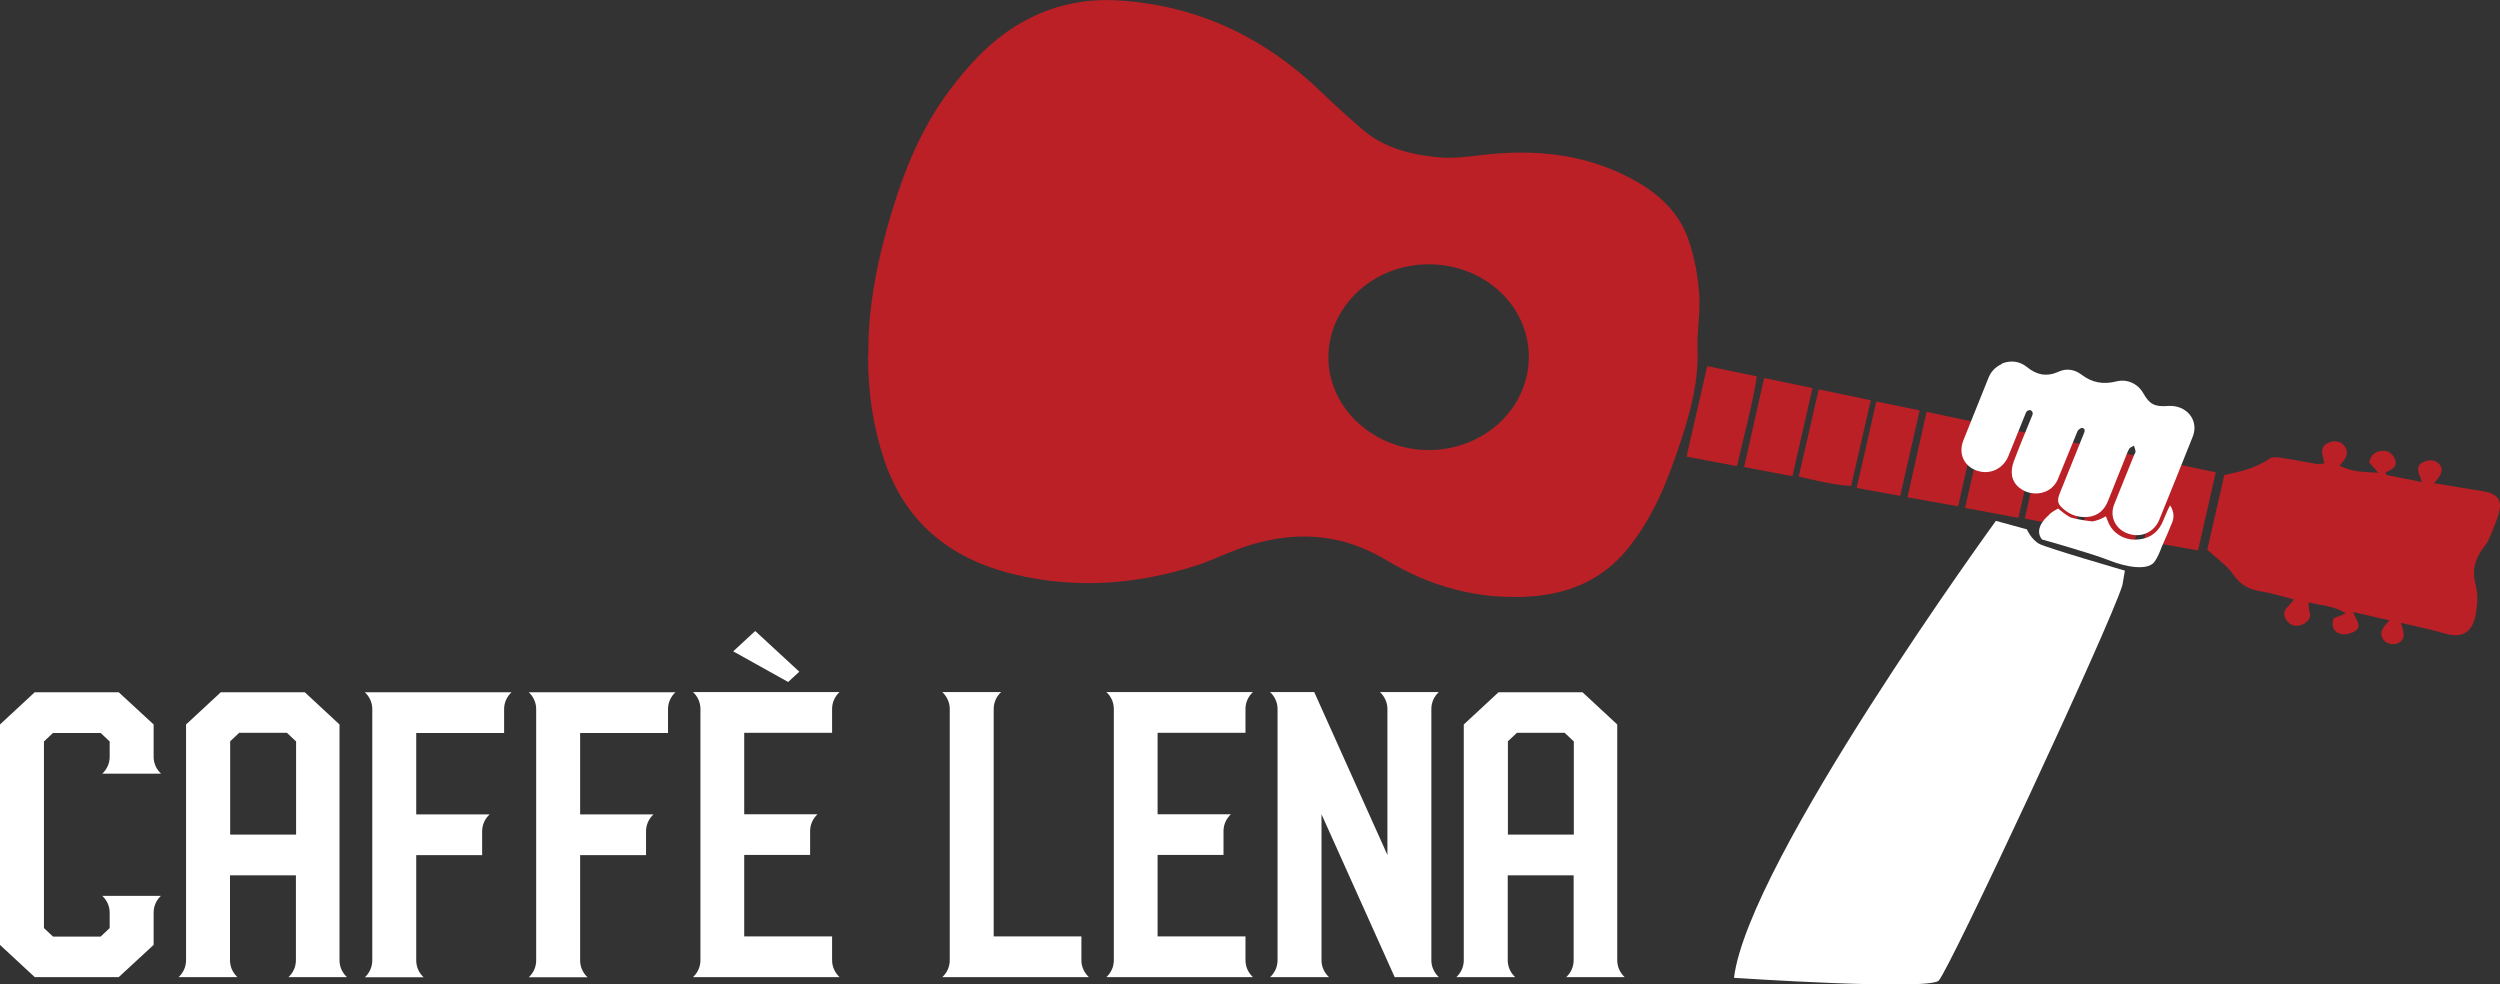
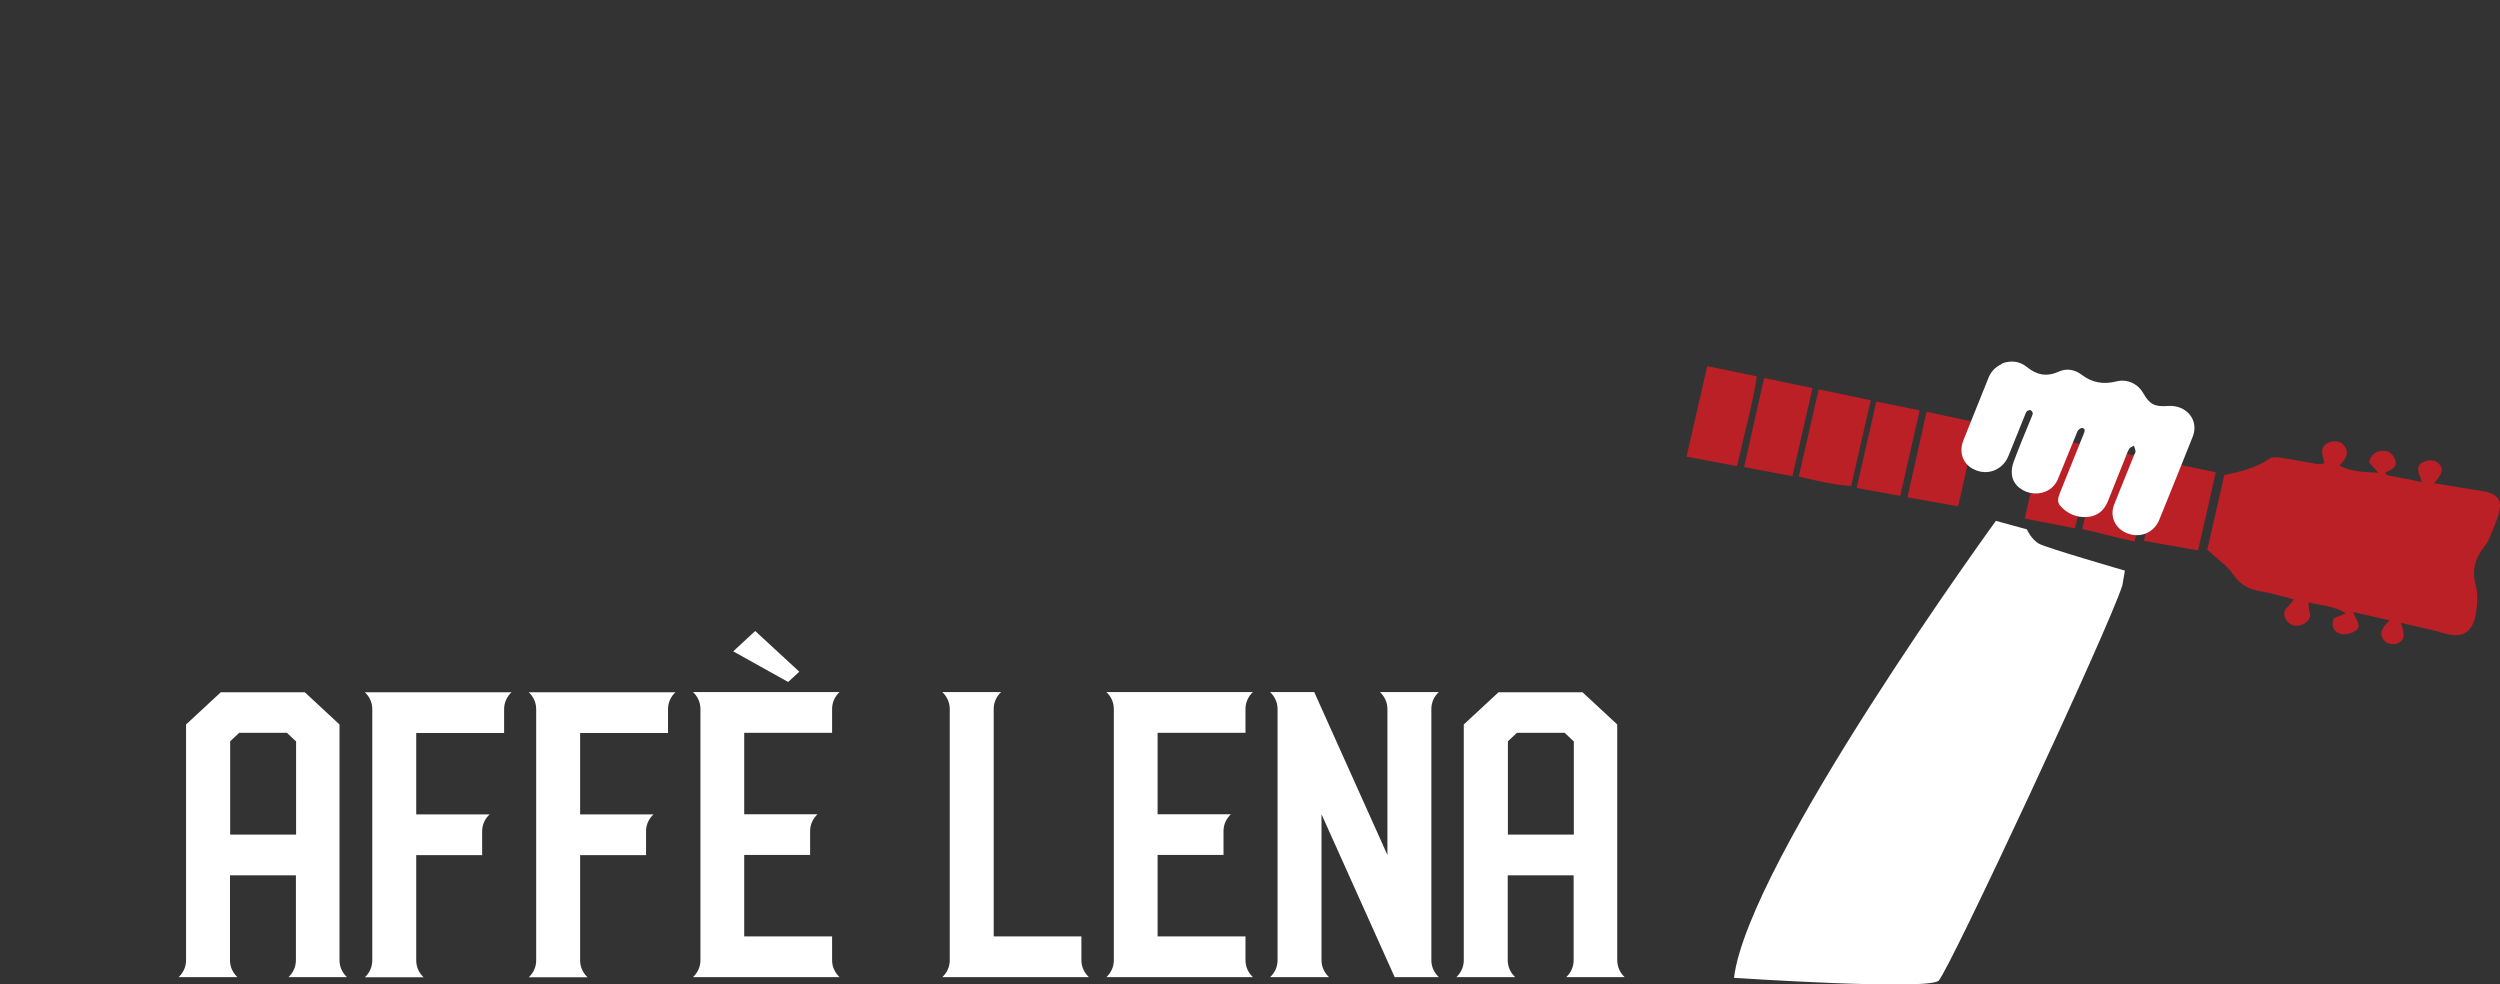
<svg xmlns="http://www.w3.org/2000/svg" width="320" height="126" viewBox="0 0 320 126" fill="none">
  <rect x="0" y="0" width="320" height="126" fill="#333333" stroke="none" />
  <g clip-path="url(#clip0_821_981)">
-     <path d="M111.157 45.324C111.067 39.341 112.337 33.064 114.219 26.877C115.852 21.529 117.984 16.362 121.409 11.739C123.813 8.498 126.49 5.529 130.05 3.309C134.088 0.816 138.578 -0.272 143.364 0.068C153.616 0.748 162.075 4.986 169.129 11.784C170.807 13.393 172.531 14.957 174.3 16.498C176.954 18.809 180.242 19.738 183.781 20.101C185.618 20.305 187.41 20.124 189.224 19.897C195.053 19.172 200.768 19.421 206.234 21.665C210.839 23.568 214.694 26.265 216.214 30.933C216.94 33.132 217.348 35.443 217.507 37.755C217.665 40.044 217.189 42.378 217.28 44.689C217.439 48.7 216.418 52.598 215.193 56.315C213.56 61.278 211.678 66.241 208.162 70.456C205.1 74.104 201.086 75.94 196.164 76.325C189.315 76.846 183.123 75.101 177.453 71.702C171.42 68.054 165.16 67.872 158.628 70.229C156.723 70.909 154.931 71.815 153.003 72.427C145.428 74.829 137.716 75.396 129.914 73.538C121.409 71.521 115.762 66.648 113.153 58.785C111.747 54.547 111.089 50.241 111.112 45.346M195.688 45.55C195.62 39.001 189.859 33.766 182.76 33.834C175.729 33.88 170.014 39.25 170.036 45.777C170.036 52.326 176.001 57.72 183.1 57.606C190.131 57.493 195.756 52.122 195.688 45.55Z" fill="#BA2025" />
    <path d="M311.518 61.844C313.264 62.139 314.942 62.411 316.621 62.683C317.142 62.773 317.664 62.819 318.163 62.932C319.614 63.272 320.227 63.974 319.932 65.311C319.682 66.558 319.093 67.736 318.617 68.937C318.48 69.277 318.276 69.595 318.049 69.889C316.87 71.362 316.348 72.903 316.87 74.807C317.188 75.963 317.12 77.254 316.938 78.433C316.553 80.767 315.373 81.809 312.924 81.084C311.132 80.54 309.295 80.2 307.299 79.724C307.889 81.198 307.753 81.945 307.004 82.308C306.369 82.625 305.462 82.421 305.076 81.877C304.555 81.175 304.736 80.518 305.87 79.407C304.328 79.045 302.922 78.727 301.198 78.342C301.561 79.362 302.491 80.223 301.334 80.858C300.835 81.129 300.041 81.288 299.542 81.129C298.612 80.835 298.408 80.042 298.703 79.135C299.134 78.977 299.588 78.795 300.268 78.523C298.726 77.504 297.138 77.526 295.505 77.096C295.505 77.572 295.505 77.912 295.596 78.206C295.891 78.999 295.505 79.543 294.825 79.883C294.144 80.223 293.373 80.2 292.851 79.611C292.307 78.999 292.126 78.319 292.851 77.639C293.056 77.436 293.237 77.186 293.623 76.733C292.103 76.348 290.81 75.917 289.495 75.713C287.93 75.464 286.796 74.92 285.888 73.583C285.117 72.427 283.825 71.566 282.532 70.365C283.212 67.396 283.938 64.133 284.709 60.802C286.796 60.371 288.837 59.895 290.538 58.672C290.856 58.445 291.559 58.536 292.035 58.604C293.532 58.83 295.006 59.125 296.48 59.374C296.775 59.419 297.093 59.351 297.524 59.329C297.342 58.264 296.707 57.153 298.204 56.609C298.862 56.383 299.542 56.451 299.996 56.972C300.835 57.946 300.245 58.762 299.451 59.601C300.994 60.371 302.513 60.439 304.418 60.507C303.92 59.941 303.625 59.601 303.262 59.193C303.421 58.309 303.965 57.72 305.054 57.697C305.779 57.697 306.256 58.105 306.528 58.717C306.959 59.691 306.233 60.099 305.348 60.462C305.394 60.575 305.439 60.688 305.484 60.802C306.913 61.074 308.32 61.368 310.021 61.708C309.635 60.62 308.932 59.555 310.452 59.034C311.132 58.807 311.767 58.898 312.243 59.419C312.788 60.009 312.606 60.711 311.563 61.844" fill="#BA2025" />
    <path d="M222.337 59.669C220.069 59.238 218.028 58.853 215.874 58.445C216.758 54.57 217.62 50.853 218.527 46.865C220.659 47.295 222.655 47.726 224.878 48.179C224.265 52.054 223.222 55.748 222.337 59.669Z" fill="#BA2025" />
    <path d="M230.23 61.029C231.115 57.199 231.932 53.573 232.793 49.834C235.084 50.309 237.216 50.763 239.461 51.239C238.6 54.978 237.783 58.536 236.944 62.207C234.608 62.048 232.453 61.504 230.23 61.006" fill="#BA2025" />
-     <path d="M258.354 66.286C255.995 65.855 253.841 65.447 251.527 65.017C252.344 61.391 253.138 57.924 253.977 54.275C256.268 54.751 258.422 55.204 260.781 55.68C259.965 59.261 259.171 62.751 258.354 66.286Z" fill="#BA2025" />
    <path d="M229.436 60.96C227.282 60.553 225.377 60.19 223.245 59.782C224.106 55.975 224.946 52.258 225.808 48.383C227.871 48.814 229.822 49.221 231.999 49.675C231.137 53.437 230.321 57.085 229.436 60.938" fill="#BA2025" />
    <path d="M276.703 59.011C279.107 59.51 281.262 59.963 283.62 60.462C282.849 63.816 282.124 67.034 281.352 70.456C279.016 70.048 276.816 69.662 274.412 69.232C275.183 65.787 275.932 62.501 276.726 59.011" fill="#BA2025" />
    <path d="M273.233 69.3C270.897 68.869 268.81 68.167 266.519 67.736C267.313 64.224 268.084 60.938 268.878 57.403C271.191 57.878 273.369 58.332 275.682 58.807C274.888 62.252 274.004 65.833 273.233 69.3Z" fill="#BA2025" />
    <path d="M246.606 52.712C248.851 53.187 250.824 53.618 253.047 54.094C252.253 57.697 251.459 61.187 250.643 64.813C248.488 64.428 246.47 64.065 244.156 63.657C244.973 59.986 245.767 56.451 246.606 52.689" fill="#BA2025" />
    <path d="M261.552 55.839C263.775 56.292 265.748 56.7 267.88 57.153C267.358 60.711 266.406 64.088 265.589 67.623C263.389 67.192 261.371 66.807 259.171 66.377C259.964 62.819 260.736 59.442 261.529 55.839" fill="#BA2025" />
    <path d="M243.226 63.476C241.299 63.136 239.529 62.796 237.647 62.456C238.509 58.717 239.325 55.159 240.165 51.397C242.047 51.782 243.816 52.145 245.721 52.53C244.882 56.247 244.066 59.805 243.226 63.476Z" fill="#BA2025" />
    <path d="M256.245 46.525C257.334 46.117 258.468 46.185 259.443 46.978C260.69 47.998 261.983 48.27 263.525 47.567C264.523 47.114 265.567 47.295 266.429 47.953C267.789 48.995 269.241 49.244 270.919 48.814C272.303 48.474 273.686 49.131 274.367 50.377C275.138 51.737 275.818 52.1 277.474 51.964C279.855 51.782 281.511 53.777 280.672 55.884C279.266 59.442 277.814 63 276.385 66.535C275.728 68.144 274.027 68.892 272.394 68.303C270.761 67.736 269.989 66.127 270.624 64.541C271.464 62.411 272.348 60.303 273.187 58.196C273.255 58.06 273.369 57.901 273.346 57.765C273.323 57.516 273.21 57.289 273.142 57.04C272.938 57.176 272.643 57.267 272.53 57.448C272.257 57.969 272.076 58.513 271.849 59.057C271.169 60.734 270.488 62.434 269.831 64.111C269.377 65.266 268.538 66.059 267.2 66.173C265.794 66.286 264.614 65.742 263.73 64.768C263.276 64.269 263.435 63.68 263.662 63.113C264.614 60.757 265.567 58.377 266.519 56.02C266.587 55.861 266.655 55.68 266.723 55.522C266.837 55.227 266.973 54.864 266.519 54.774C266.338 54.751 265.975 55.023 265.907 55.227C265.068 57.244 264.251 59.283 263.412 61.323C262.913 62.547 261.711 63.249 260.327 63.159C258.944 63.045 257.742 62.139 257.538 60.87C257.447 60.303 257.538 59.669 257.742 59.125C258.445 57.221 259.239 55.34 260.01 53.459C260.078 53.278 260.191 53.074 260.191 52.893C260.191 52.757 260.033 52.553 259.919 52.508C259.783 52.462 259.534 52.53 259.443 52.644C259.307 52.779 259.262 52.983 259.171 53.187C258.468 54.91 257.787 56.632 257.084 58.354C256.404 60.031 254.68 60.825 253.024 60.235C251.346 59.646 250.643 58.014 251.323 56.337C252.389 53.686 253.455 51.057 254.499 48.428C254.816 47.613 255.338 47.001 256.268 46.57" fill="white" />
-     <path d="M277.769 64.7C277.655 64.903 277.565 65.062 277.497 65.221C277.225 65.81 276.998 66.422 276.726 67.011C276.045 68.371 274.888 69.051 273.301 69.073C271.759 69.073 270.466 68.235 269.876 66.898C269.763 66.626 269.672 66.377 269.558 66.082C268.946 66.445 268.379 66.648 267.835 66.739C267.154 66.671 266.02 66.513 265.045 66.241C264.501 65.946 263.956 65.538 263.435 65.085C263.367 65.175 262.641 65.447 262.21 65.969C262.21 65.969 260.191 67.578 261.371 69.051C261.371 69.051 267.699 70.818 269.967 71.725C272.235 72.631 274.979 73.062 275.796 71.883C276.159 71.362 276.476 70.614 276.726 69.934C277.179 68.937 277.61 67.94 278.018 66.921C278.313 66.218 278.268 65.493 277.814 64.745" fill="white" />
    <path d="M255.474 66.671C255.474 66.671 223.766 110.273 221.952 125.162C221.952 125.162 246.787 126.816 248.148 125.524C249.486 124.21 270.08 80.11 271.668 74.897L271.985 73.039C271.985 73.039 262.051 70.161 261.03 69.617C260.01 69.073 259.443 67.759 259.443 67.759L255.474 66.671Z" fill="white" />
-     <path d="M20.617 114.646C20.027 115.19 19.664 115.961 19.664 116.799V120.946L15.196 125.071H4.445L0 120.946V92.732L4.445 88.608H15.196L19.664 92.732V96.879C19.664 97.718 20.027 98.489 20.617 99.032H13.087C13.676 98.489 14.039 97.718 14.039 96.879V94.908L12.883 93.82H6.781L5.625 94.908V118.794L6.781 119.881H12.883L14.039 118.794V116.822C14.039 115.983 13.676 115.213 13.087 114.669H20.617V114.646Z" fill="white" />
    <path d="M36.924 125.071C37.514 124.527 37.877 123.756 37.877 122.918V112.04H29.439V122.918C29.439 123.756 29.802 124.527 30.392 125.071H22.862C23.452 124.527 23.815 123.756 23.815 122.918V92.732L28.26 88.608H39.011L43.456 92.732V122.918C43.456 123.756 43.819 124.527 44.409 125.071H36.879H36.924ZM37.877 94.885L36.72 93.797H30.619L29.462 94.885V106.828H37.899V94.885H37.877Z" fill="white" />
    <path d="M65.479 88.608C64.889 89.152 64.526 89.922 64.526 90.761V93.82H53.277V104.245H62.666C62.077 104.788 61.714 105.559 61.714 106.397V109.457H53.277V122.941C53.277 123.779 53.639 124.55 54.229 125.094H46.699C47.289 124.55 47.652 123.779 47.652 122.941V90.761C47.652 89.922 47.289 89.152 46.699 88.608H65.479Z" fill="white" />
    <path d="M86.458 88.608C85.868 89.152 85.506 89.922 85.506 90.761V93.82H74.256V104.245H83.646C83.056 104.788 82.693 105.559 82.693 106.397V109.457H74.256V122.941C74.256 123.779 74.619 124.55 75.209 125.094H67.679C68.268 124.55 68.631 123.779 68.631 122.941V90.761C68.631 89.922 68.268 89.152 67.679 88.608H86.458Z" fill="white" />
    <path d="M106.508 122.918C106.508 123.756 106.871 124.504 107.46 125.071H88.704C89.293 124.527 89.656 123.756 89.656 122.918V90.738C89.656 89.9 89.293 89.129 88.704 88.585H107.46C106.871 89.129 106.508 89.9 106.508 90.738V93.797H95.258V104.222H104.648C104.058 104.766 103.695 105.536 103.695 106.375V109.434H95.258V119.859H106.508V122.918ZM100.883 87.293L93.852 83.373L96.665 80.767L102.312 85.979L100.906 87.271H100.883V87.293Z" fill="white" />
    <path d="M120.615 125.071C121.205 124.527 121.568 123.756 121.568 122.918V90.738C121.568 89.9 121.205 89.152 120.615 88.585H128.145C127.555 89.129 127.193 89.9 127.193 90.738V119.859H138.419V122.918C138.419 123.756 138.782 124.504 139.372 125.071H120.615Z" fill="white" />
    <path d="M159.422 122.918C159.422 123.756 159.785 124.527 160.374 125.071H141.617C142.207 124.527 142.57 123.756 142.57 122.918V90.738C142.57 89.9 142.207 89.129 141.617 88.585H160.374C159.785 89.129 159.422 89.9 159.422 90.738V93.797H148.172V104.222H157.562C156.972 104.766 156.609 105.536 156.609 106.375V109.434H148.172V119.859H159.422V122.918Z" fill="white" />
    <path d="M183.214 122.918C183.214 123.756 183.576 124.504 184.166 125.071H178.519L169.152 104.222V122.918C169.152 123.756 169.514 124.504 170.104 125.071H162.574C163.164 124.527 163.527 123.756 163.527 122.918V90.738C163.527 89.9 163.164 89.152 162.574 88.585H168.222L177.589 109.434V90.738C177.589 89.9 177.226 89.152 176.636 88.585H184.166C183.576 89.129 183.214 89.9 183.214 90.738V122.918Z" fill="white" />
    <path d="M200.474 125.071C201.063 124.527 201.426 123.756 201.426 122.918V112.04H192.989V122.918C192.989 123.756 193.352 124.527 193.942 125.071H186.412C187.001 124.527 187.364 123.756 187.364 122.918V92.732L191.81 88.608H202.56L207.006 92.732V122.918C207.006 123.756 207.368 124.527 207.958 125.071H200.428H200.474ZM201.426 94.885L200.269 93.797H194.168L193.012 94.885V106.828H201.449V94.885H201.426Z" fill="white" />
  </g>
  <defs>
    <clipPath id="clip0_821_981">
      <rect width="320" height="126" fill="white" />
    </clipPath>
  </defs>
</svg>